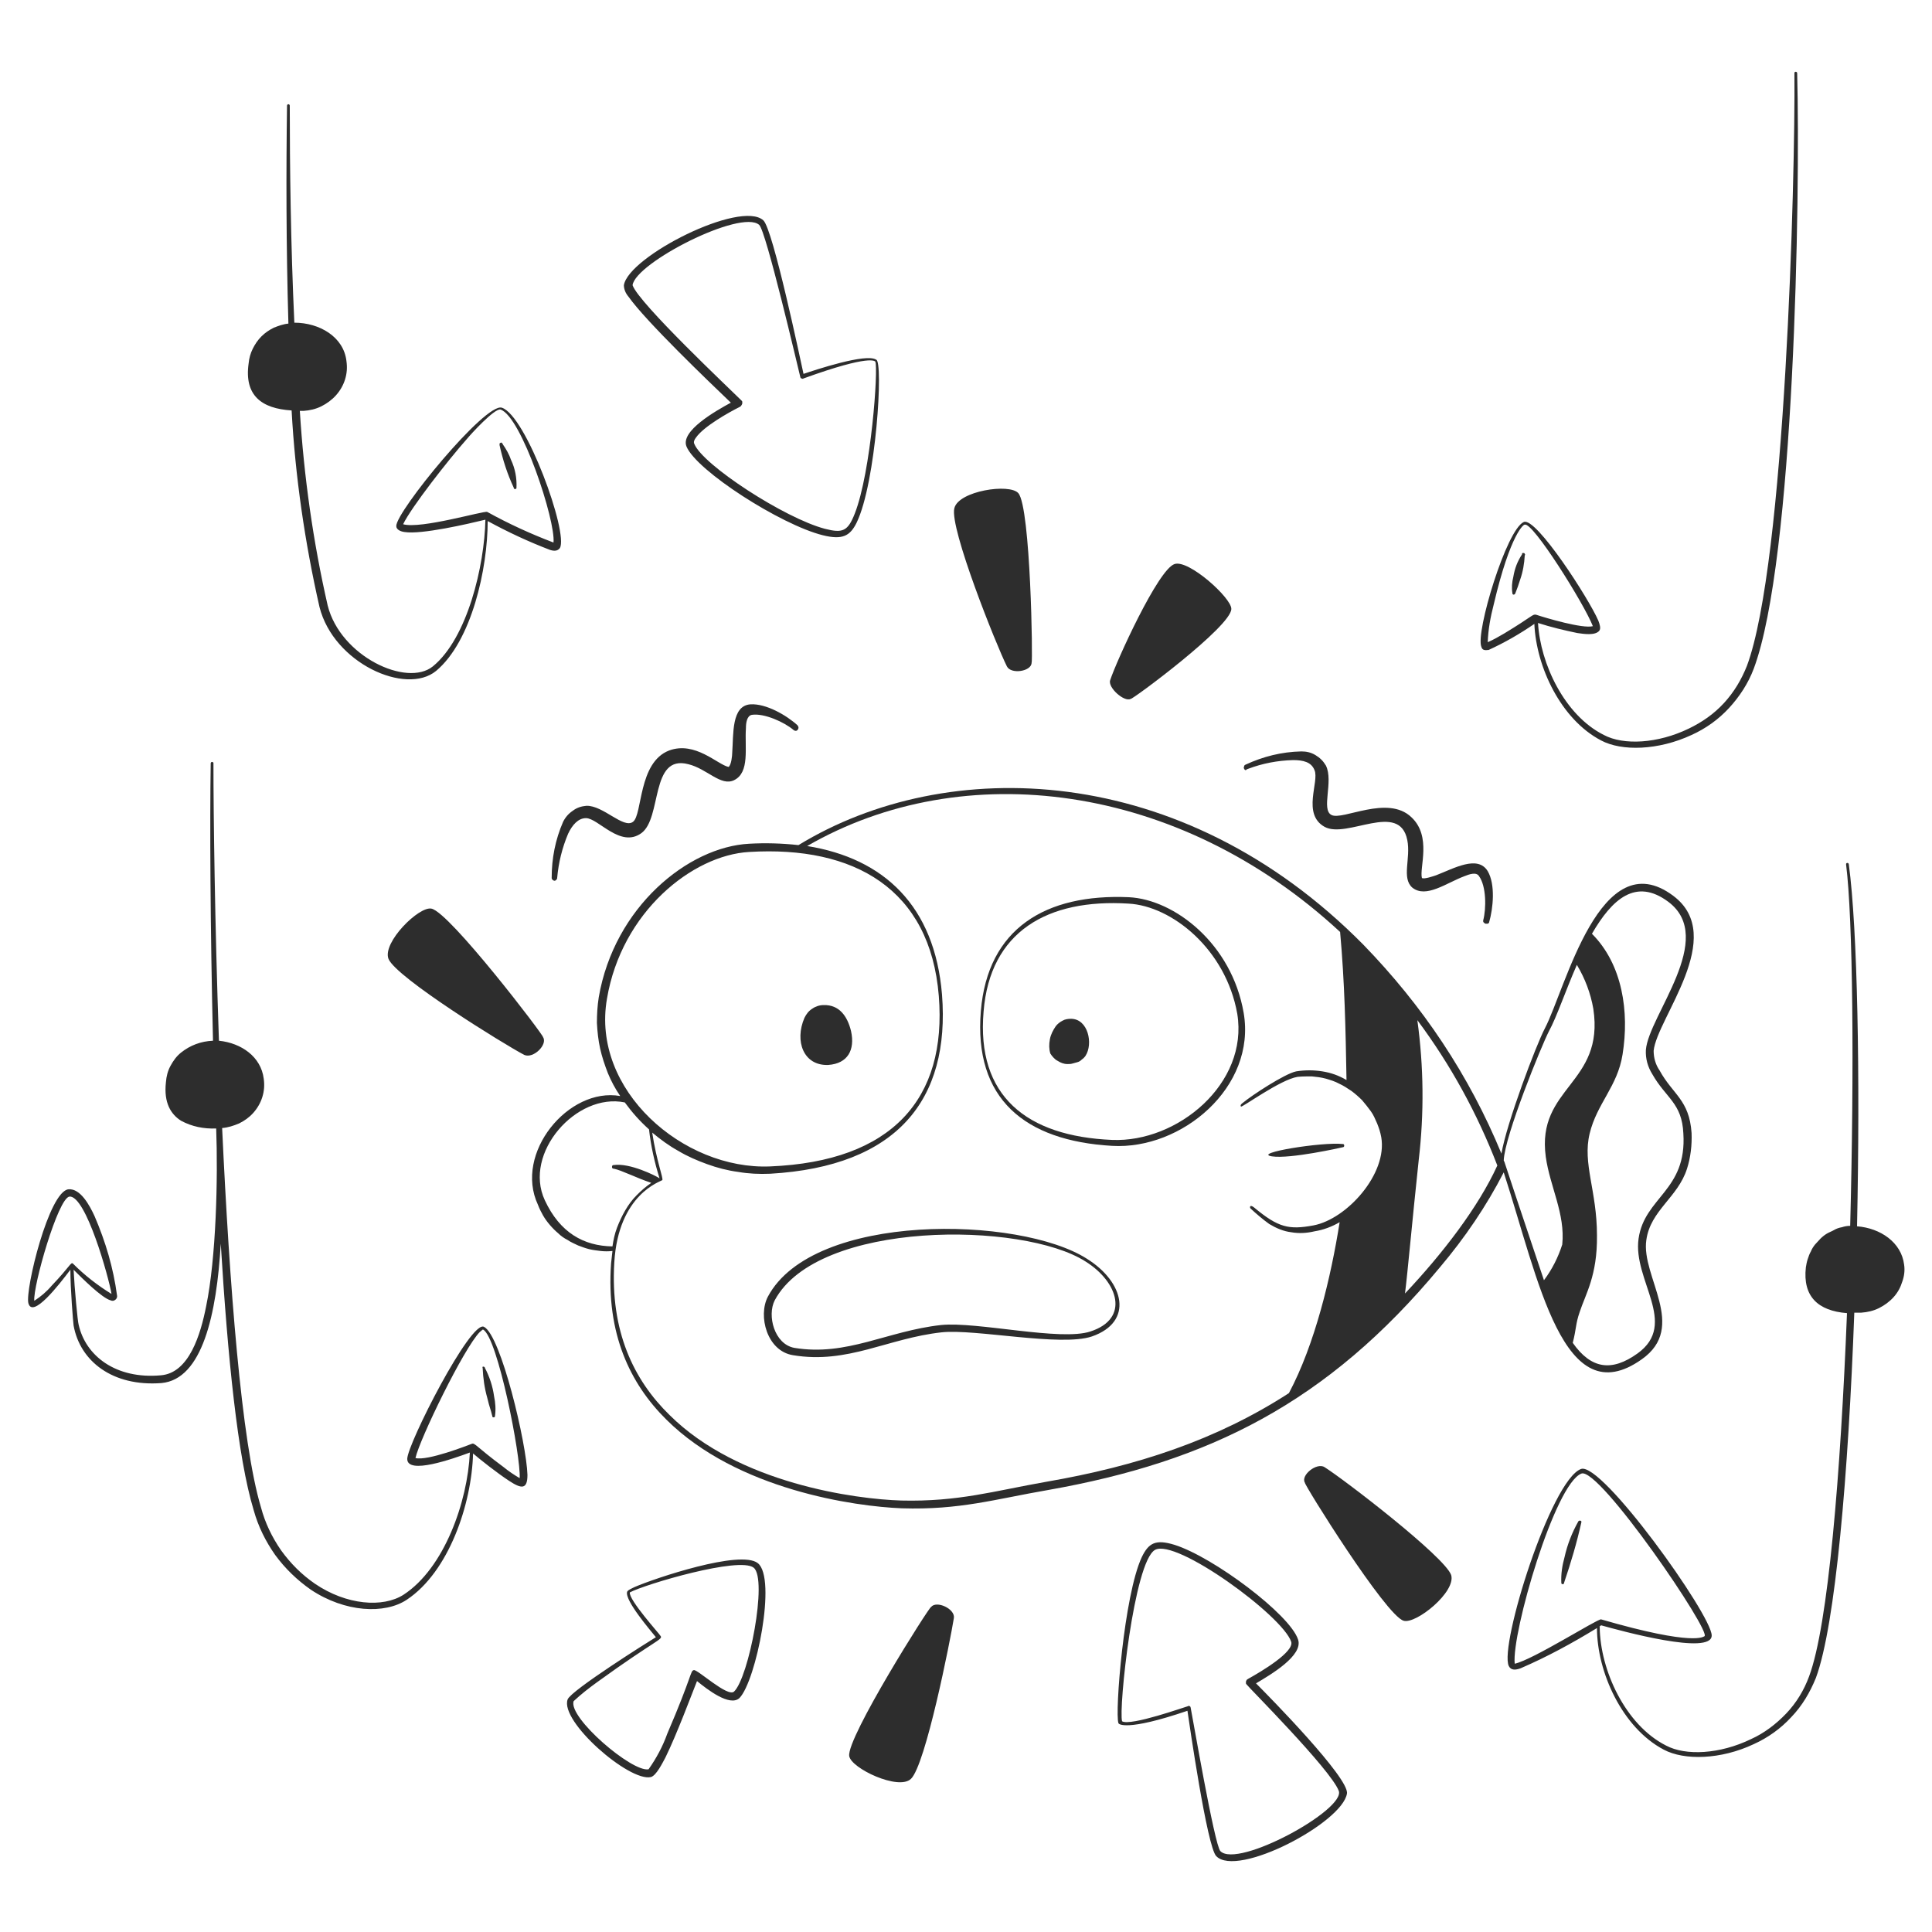
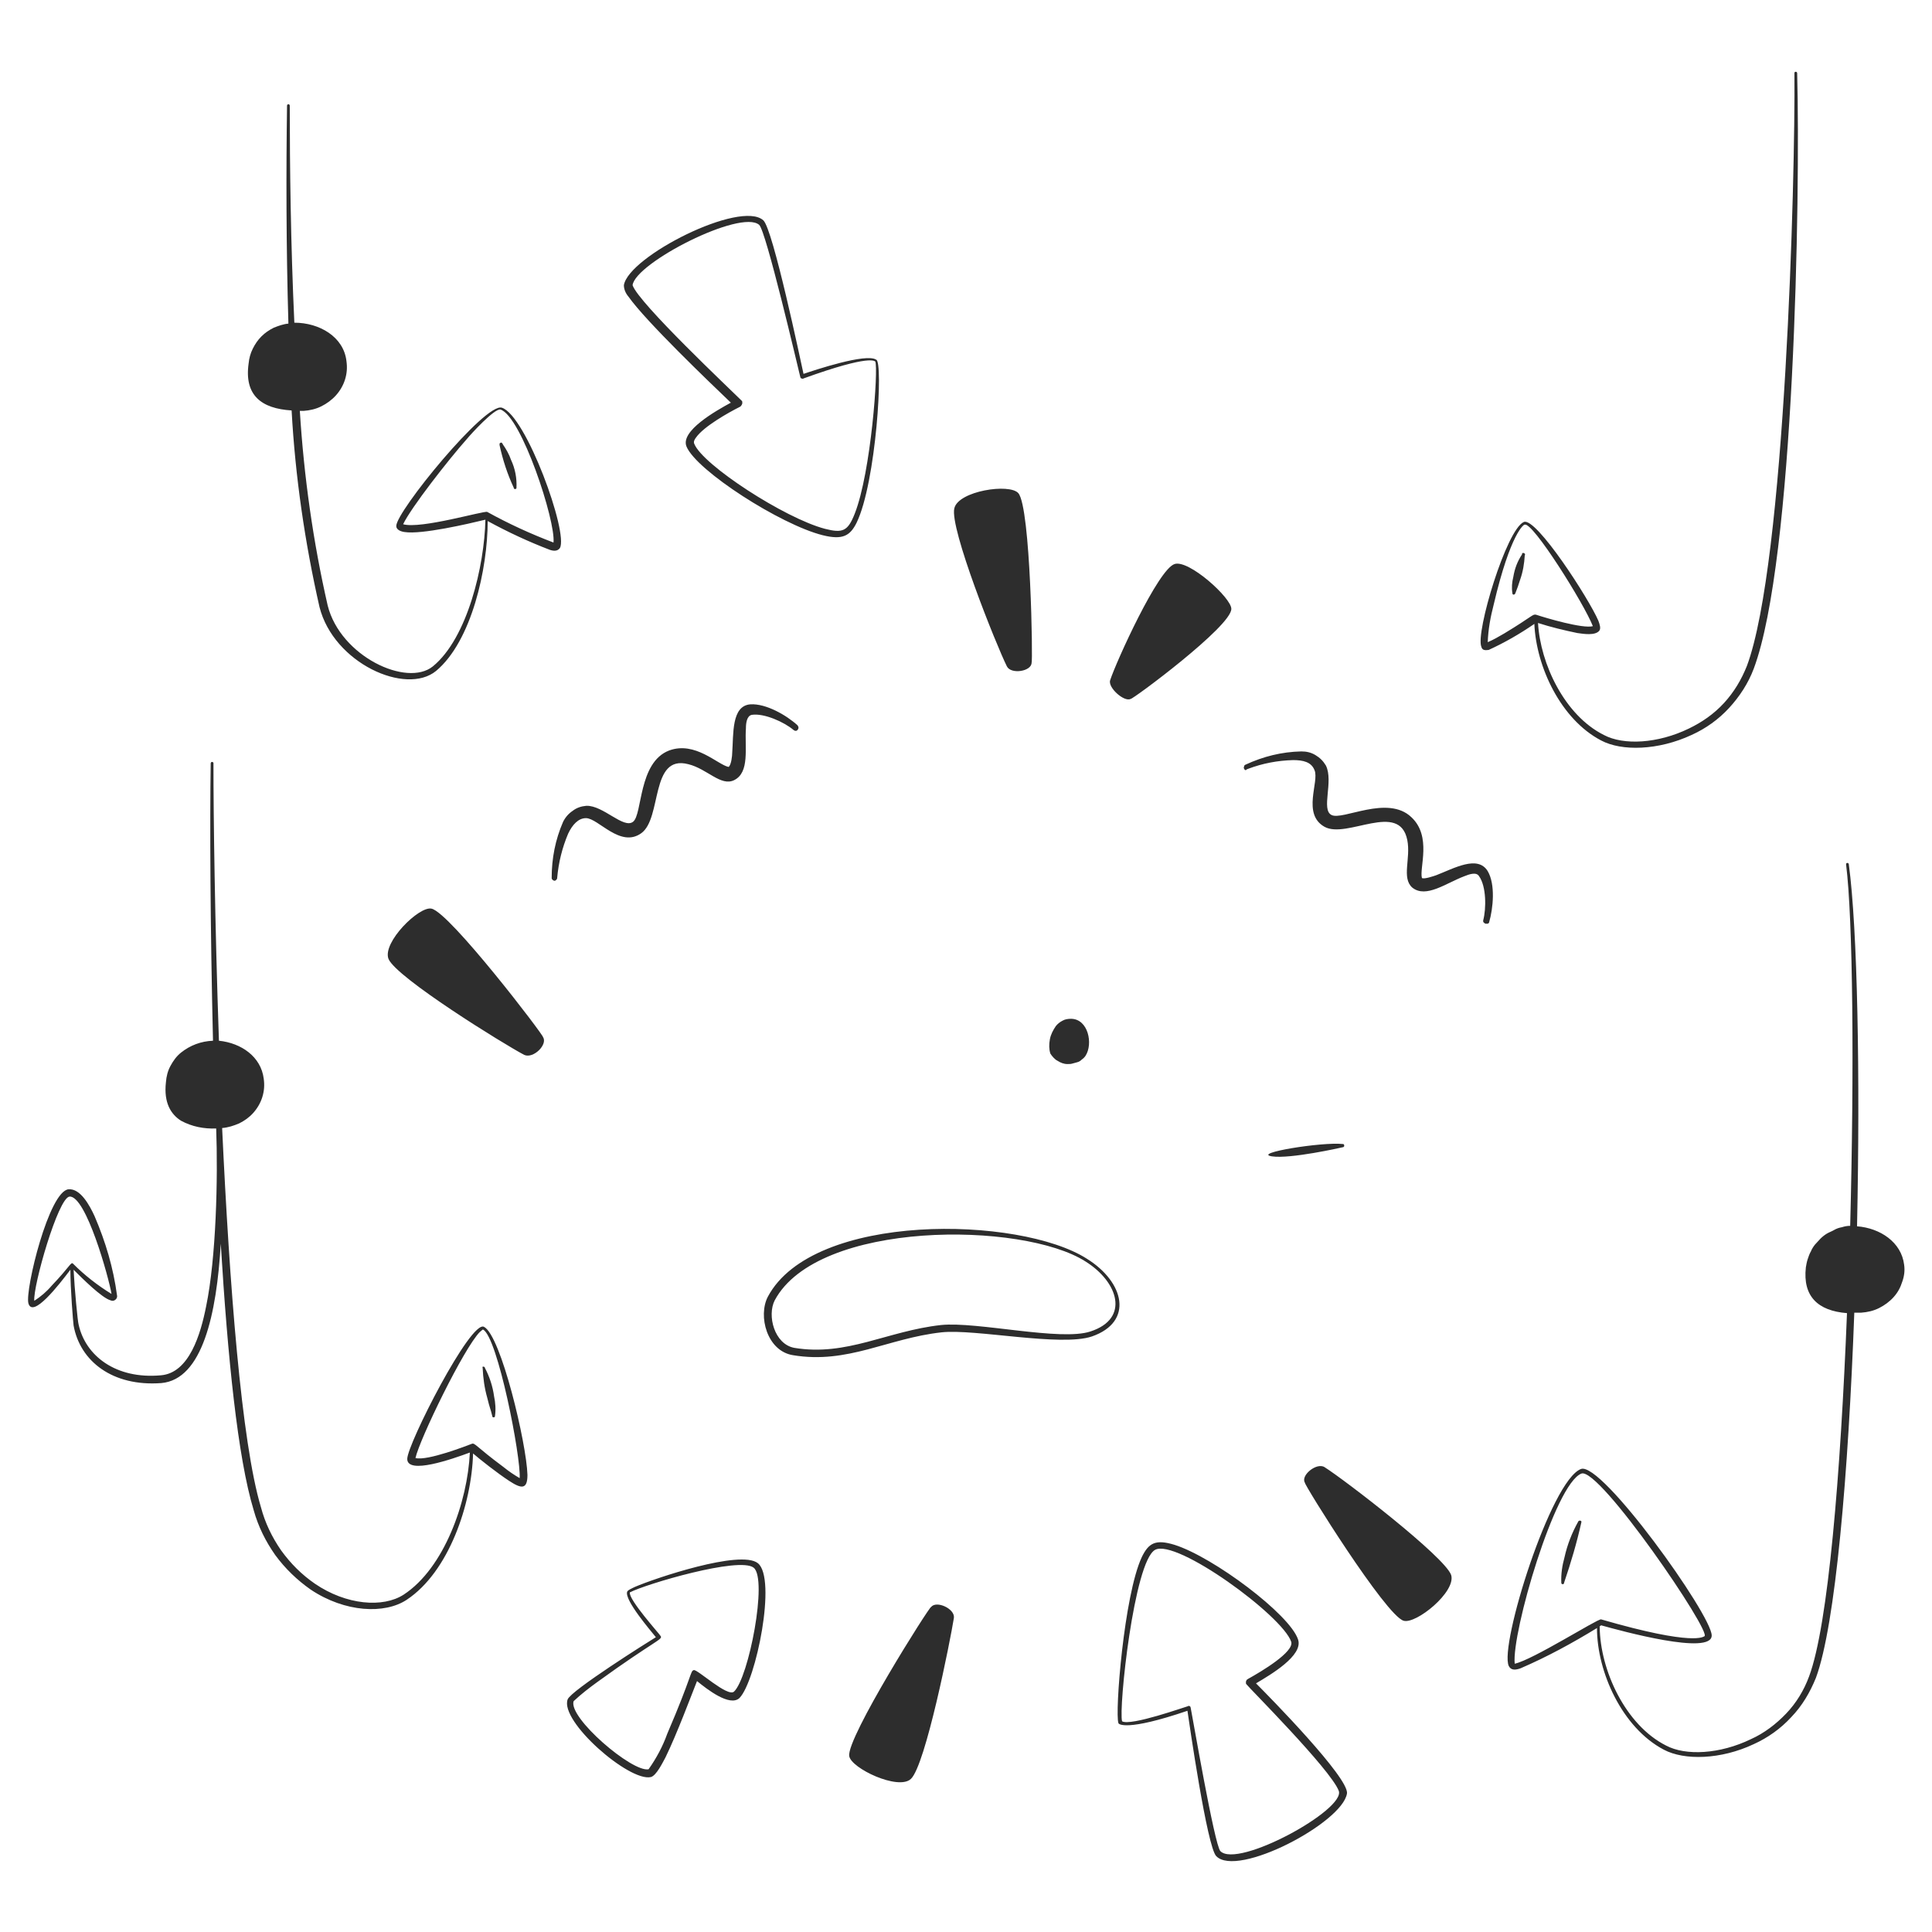
<svg xmlns="http://www.w3.org/2000/svg" version="1.1" id="Layer_1" x="0px" y="0px" viewBox="0 0 422.7 422.7" style="enable-background:new 0 0 422.7 422.7;" xml:space="preserve">
  <style type="text/css">
	.st0{fill-rule:evenodd;clip-rule:evenodd;fill:#2D2D2D;}
</style>
-   <path class="st0" d="M272.1,221.6c-2.6-15.1-15.1-24.8-25.1-25.3c-18.2-0.8-30.9,6.8-32.4,24.9c-1.6,19.2,9.6,28.4,28.7,29.5  C258.5,251.6,274.9,237.9,272.1,221.6z M243.3,249.4c-18.7-0.8-29.7-9.6-28.1-28.1c1.4-17.5,14-24.7,31.7-23.6  c9.5,0.5,21.3,10,23.8,24.1C273.2,237.1,257.6,250,243.3,249.4z M181.2,233c4.3-0.3,5.9-3.3,5-7.4c-0.8-3.3-2.6-5.8-6-5.7  c-0.9,0-1.8,0.3-2.5,0.8c-0.8,0.5-1.3,1.2-1.7,2C173.8,227.8,175.8,233.2,181.2,233z" />
  <path class="st0" d="M234.3,222.9c-0.6,0-1.3,0.1-1.8,0.4c-0.6,0.3-1.1,0.7-1.5,1.2c-0.6,0.9-1.1,1.8-1.3,2.9  c-0.2,1.1-0.2,2.1,0.1,3.1c0.2,0.3,0.4,0.6,0.7,0.9c0.3,0.3,0.5,0.5,0.9,0.7c0.3,0.2,0.7,0.4,1,0.5s0.7,0.2,1.1,0.2  c0.4,0,0.8,0,1.1-0.1c0.4-0.1,0.7-0.2,1.1-0.3s0.7-0.3,1-0.6c0.3-0.2,0.6-0.5,0.8-0.8C239.2,228.4,238.1,222.9,234.3,222.9z   M237.8,275.4c-14.7-9.4-59.9-10.3-69.8,8.3c-2.2,4.2-0.2,11.9,5.5,12.8c12,2,20.7-3.7,32.5-5c7.3-0.8,26.1,3.2,32.9,0.9  C248.1,289.2,246,280.5,237.8,275.4z M238.6,291.3c-6.5,2.2-24.8-2.2-32.7-1.4c-11.8,1.3-20.6,6.9-32.1,5c-4.4-0.8-6-7.1-4.3-10.4  c9.4-17.6,54.3-17.3,68-8.5C244.7,280.5,247.2,288.5,238.6,291.3L238.6,291.3z M273.1,168.2c3.2-1.2,6.4-1.8,9.8-1.9  c2.2,0,4,0.4,4.7,2.2c1.1,2.5-2.8,9.6,2.2,12.4c4.9,2.7,16.4-5.7,18.1,2.9c0.8,4-1.3,8.3,1.1,10.4c3,2.4,7.4-1,11.4-2.5  c1-0.4,2.6-1,3.2,0c1.6,2.2,1.6,7.1,0.9,9.7c0,0.2,0,0.3,0.1,0.4s0.2,0.2,0.4,0.3c0.2,0,0.3,0,0.5,0c0.2-0.1,0.3-0.2,0.3-0.3  c0.9-3.1,1.4-8.3-0.3-11.2c-2.2-3.6-7.4-0.6-11.3,0.9c-0.6,0.2-2.6,0.9-3.1,0.6c-0.6-2.2,2.2-9.1-2.3-13.3c-5.2-5-15.1,0.8-17.5-0.5  c-2.3-1.2,0.5-7.3-1.2-10.8c-0.6-1-1.3-1.7-2.3-2.3c-1-0.6-2-0.8-3.1-0.8c-4.3,0.1-8.3,1.1-12.2,2.9c-0.2,0.1-0.3,0.2-0.3,0.4  c-0.1,0.2-0.1,0.3,0,0.5s0.2,0.3,0.4,0.3C272.7,168.3,272.9,168.3,273.1,168.2z M120.7,192.1c0,0.2,0.1,0.3,0.2,0.4  c0.1,0.1,0.3,0.2,0.4,0.2c0.2,0,0.3-0.1,0.4-0.2c0.1-0.1,0.2-0.2,0.2-0.4c0.3-3.4,1.1-6.6,2.4-9.7c0.9-1.9,2.2-3.4,3.9-3.4  c2.7,0,7.5,6.6,12.1,3.3c4.6-3.3,1.9-17.3,10.3-15.1c4.1,1,7.1,4.9,10,3.5c3.5-1.7,2.3-7.1,2.6-11.4c0-1.1,0.2-2.7,1.3-2.9  c2.7-0.4,7.1,1.6,9.1,3.3c0.1,0.1,0.3,0.2,0.5,0.2s0.3-0.1,0.4-0.2s0.2-0.3,0.2-0.5s-0.1-0.3-0.2-0.5c-2.4-2.2-6.9-4.8-10.3-4.6  c-4.2,0.3-3.7,6.5-4,10.6c0,0.6-0.2,2.7-0.8,3.1c-2.4-0.5-7.3-5.7-13-3.6c-6.8,2.6-5.8,14-7.9,15.6s-6.5-3.6-10.2-3.5  c-1.1,0.1-2.1,0.4-3,1.1c-0.9,0.6-1.6,1.4-2.1,2.4C121.5,183.7,120.7,187.8,120.7,192.1z M105.9,290.3c-2.9-1.6-16.8,25.7-16.8,28.9  c0,3.5,9.9,0,13.7-1.4c-0.5,10.8-5.6,25.3-14.5,31.1c-4.5,2.9-12.5,2.3-19.4-2.4c-2.9-2-5.3-4.4-7.4-7.3c-2-2.9-3.5-6-4.4-9.4  c-4.3-14.3-6.9-48.8-8.5-83c1.3-0.1,2.5-0.5,3.7-1c1.2-0.6,2.2-1.3,3.1-2.3s1.6-2.2,2-3.5s0.5-2.6,0.3-4c-0.6-4.8-4.9-7.8-9.8-8.3  c-0.9-25.9-1.2-49.3-1.2-60.7c0-0.1,0-0.2-0.1-0.2c-0.1-0.1-0.1-0.1-0.2-0.1s-0.2,0-0.2,0.1c-0.1,0.1-0.1,0.2-0.1,0.2  c-0.2,12.8-0.1,35.7,0.5,60.7c-2.6,0.1-5,1-7,2.6c-1,0.8-1.7,1.8-2.3,2.9c-0.6,1.1-0.9,2.3-1,3.6c-0.5,4.5,1.1,7,3.3,8.4  c2.4,1.3,5,1.8,7.7,1.7c0.4,10.8,0,28.3-2.2,38.9c-1.2,6.1-3.7,14.6-9.9,15.1c-9.9,0.9-16.5-4.3-18-11.1c-0.2-0.6-0.9-7.9-1.1-12  c1.8,1.8,6.2,6.2,8.1,6.7c0.4,0.2,0.7,0.1,1-0.1c0.3-0.2,0.5-0.6,0.4-1c-0.8-6-2.5-11.7-4.9-17.3c-1.1-2.4-3.1-6.1-5.7-5.9  c-4.3,0.4-9.5,21.9-8.8,24.9c0.9,3.5,6.7-4,9.2-7.3c0,4.3,0.6,11.5,0.7,12.2c1.4,7.8,8.5,13.4,19.2,12.6c9-0.8,12.1-15.1,13-30.5  c1.5,24.7,3.7,46.8,7.2,58.3c1,3.6,2.6,6.8,4.7,9.8c2.2,3,4.8,5.5,7.8,7.6c7.5,5,16.2,5.4,21,2.2c9.2-6.1,14.2-20.9,14.5-32  c1.5,1.3,5.3,4.3,7.9,6s4,2,4-1.3C115.2,315.8,109.6,292.2,105.9,290.3z M16,276.5c-0.5-0.5-0.5,0.4-4.7,4.8  c-1.1,1.3-2.4,2.4-3.8,3.3c-0.3-3.2,5.2-22.5,7.7-22.8c3.6-0.3,8.6,17.7,9.2,21.3C21.3,281.2,18.5,279,16,276.5z M113.7,323.4  c-1.2-0.7-2.4-1.5-3.5-2.4c-6.2-4.6-6.3-5.4-7-5.1c-0.8,0.3-9.7,3.8-12.3,3.1c0.9-4.1,10.6-24.1,14.1-27.6c0.1,0,0.6-0.6,0.7-0.5  C108.9,292.6,114,318.8,113.7,323.4z M325.7,142.2c3.5-1.6,6.8-3.5,10-5.7c0.4,9.4,5.8,20.9,14.6,25.5c4.5,2.4,12.5,2.2,19.8-1.2  c3.1-1.4,5.9-3.4,8.2-5.9s4.2-5.4,5.4-8.6c8.9-23.8,10.2-103.2,9.5-130.3c0-0.2-0.2-0.3-0.3-0.3c-0.2,0-0.3,0.1-0.3,0.3  c0.2,23-2,107.2-10.4,129.7c-1.2,3-2.8,5.7-5,8.1s-4.8,4.2-7.7,5.6c-6.8,3.3-14.3,3.7-18.6,1.4c-8.6-4.3-13.9-15.6-14.4-24.5  c2.8,0.9,5.7,1.6,8.6,2.2c1.4,0.2,3.9,0.6,4.8-0.5c0.4-0.5,0.1-1.4-0.2-2.2c-2-4.7-13.6-22.7-16.3-21.6c-3.8,1.6-10.6,24.2-9.3,27.3  C324.3,142.3,324.9,142.3,325.7,142.2z M326.8,132.3c3.7-15.8,6.7-17.7,6.8-17.5c1.7-0.7,13,17.3,14.9,22.2  c-2.2,0.6-10.3-1.8-12.4-2.5c-0.8-0.2-0.7,0.3-7,4.1c-1.2,0.7-2.4,1.4-3.6,1.9C325.6,137.7,326.1,135,326.8,132.3z M63.8,89.8  c0.8,14.5,2.9,28.9,6.1,43c3.1,12.3,18.9,19.4,25.5,14c7.8-6.5,11.3-22.4,11.3-32.8c4.4,2.4,8.9,4.5,13.6,6.3  c0.9,0.3,1.7,0.3,2.2-0.4c1.9-3.3-7.4-29-12.7-30.7c-3.6-1.2-23.2,22.8-23.1,25.9c0,0.8,1,1.2,1.8,1.3c3.7,0.6,14-1.8,17.7-2.7  c-0.2,10-3.9,25.9-11.5,32.1c-5.7,4.6-20.2-2.2-23-13.3c-3.2-14-5.2-28.2-6.1-42.6h0.8c1.4-0.1,2.7-0.4,3.9-1  c1.2-0.6,2.3-1.4,3.2-2.4c0.9-1,1.6-2.2,2-3.5s0.5-2.6,0.3-4c-0.6-5.3-5.9-8.4-11.4-8.4c-0.8-17.3-1-34.3-1-47.5  c0-0.2-0.2-0.3-0.3-0.3s-0.3,0.1-0.3,0.3c-0.2,14-0.2,30.6,0.3,47.7c-1.1,0.1-2.2,0.5-3.2,0.9c-1,0.5-1.9,1.1-2.7,1.9  c-0.8,0.8-1.4,1.7-1.9,2.7s-0.8,2.1-0.9,3.2C53.4,86.5,57.2,89.4,63.8,89.8z M88.2,114.7c1.7-3.6,9.9-14.1,13.9-18.6  c0.9-1.1,6.1-6.8,7.4-6.5c4.6,1.5,12.1,24.4,11.6,29.1c-5-1.9-9.8-4.1-14.5-6.7C105.9,111.7,92.1,115.8,88.2,114.7z M416.6,276.7  c-0.6-4.9-5.2-8-10.3-8.4c0.7-33.2,0.1-65-1.8-79.2c0-0.2-0.2-0.3-0.3-0.3c-0.2,0-0.3,0.1-0.3,0.3c1.5,11.9,1.8,44.6,0.9,79.1  c-0.6,0-1.2,0.1-1.8,0.3c-0.6,0.1-1.2,0.3-1.7,0.6s-1.1,0.5-1.6,0.8s-1,0.7-1.4,1.1c-0.4,0.4-0.8,0.9-1.2,1.3  c-0.4,0.5-0.7,1-0.9,1.5c-0.3,0.5-0.5,1.1-0.7,1.7c-0.2,0.6-0.3,1.2-0.4,1.8c-0.7,6.3,2.6,9.5,9,10c-1.4,35.1-4.1,68.3-8.3,79.5  c-1.1,3-2.8,5.8-5,8.1s-4.8,4.3-7.7,5.6c-6.8,3.3-14.3,3.7-18.6,1.4c-8.9-4.5-14.4-16.5-14.5-25.9c0-0.2-0.2,0,0.3-0.4  c4.3,1.2,24.3,6.7,24.2,2.2c-0.1-4.6-24.1-38.1-28.6-36.4c-6.6,2.5-17.9,38.6-15.8,43.1c0.5,1,1.5,0.9,2.6,0.5  c5.8-2.5,11.3-5.5,16.7-8.8c0,9.6,5.5,21.8,14.6,26.6c4.5,2.4,12.5,2.2,19.7-1.2c3.1-1.4,5.9-3.4,8.2-5.9c2.4-2.5,4.1-5.4,5.4-8.6  c4.3-11.6,7.1-44.8,8.4-79.9h1.5c1.4-0.1,2.7-0.4,3.9-1s2.3-1.4,3.2-2.4s1.5-2.1,1.9-3.4C416.6,279.3,416.8,278,416.6,276.7z   M331.4,364c-0.7-6.7,8.8-39.4,14.6-41.6c3.9-1.5,28.7,34.9,26.9,35.6c-0.2,0-1.9,2.3-22.6-3.7C349.6,354.1,335.3,363.2,331.4,364  L331.4,364z M284,358.7c-1.8-5.5-18.5-18-27-20.7c-4.2-1.3-5.7-0.4-7.2,2.7c-3.9,8.4-5.9,34.1-5.1,36.3c0,0.2,1.6,1.9,15.1-2.7  c0.4,2.7,4.3,29.8,6.3,31.8c4.6,4.8,27.6-7.3,28.6-13.7c0.5-3.4-17-21.2-19.9-24.1C278,366.4,285.2,362.2,284,358.7z M245.5,376.6  c-0.8-2.7,2.6-34.9,7.2-37.5c4.6-2.6,27.9,14.4,29.8,20.1c0.7,2.2-6.5,6.5-9.4,8.1c-0.1,0.1-0.2,0.1-0.3,0.2  c-0.1,0.1-0.1,0.2-0.2,0.4c0,0.1,0,0.3,0,0.4c0,0.1,0.1,0.2,0.2,0.3c0,0.2,18.3,18.5,20.1,23.2c1.6,4.1-22.1,17.1-25.9,13.2  c-1.3-1.4-6.1-29.5-6.5-31.4c0-0.1-0.1-0.3-0.2-0.3c-0.1-0.1-0.3-0.1-0.4,0C259.4,373.4,247.4,377.7,245.5,376.6z M165.8,342  c-3.8-3-22.5,3.3-26.9,5.2c-0.6,0.3-1.6,0.7-1.7,1.1c-0.5,1.9,5.1,8.4,6.3,9.9c-1.8,1.1-18.5,11.6-19.3,13.6  c-1.8,4.8,13.5,18.1,18.2,17c1.2-0.3,2.6-3.2,3.2-4.3c2.5-5.1,5.7-13.7,6.9-16.7c2.2,1.8,7.2,5.7,9.3,3.7  C165.4,367.8,170,345.3,165.8,342z M137.8,348.4c3.4-1.8,24-7.9,27.1-5.4s-1.1,24.1-4.3,27.1c-1.4,1.3-8-4.9-8.8-4.7  s-0.3,1.1-5.8,13.9c-1,2.8-2.4,5.4-4.1,7.8c-3.6,0.7-17.6-11.3-16.4-14.9c1.6-1.5,3.4-2.9,5.2-4.2c12.7-9.2,14.5-9.3,13.8-10.1  C144.4,357.6,137.5,350,137.8,348.4L137.8,348.4z M159.9,88.1c-3.3,1.8-11.1,6.2-9.7,9.6c2.2,5.3,20.6,17.1,29.8,19.4  c4.4,1.1,6,0.1,7.4-2.7c4.3-8.8,5.9-35.4,4.3-35.7c-2.2-1.5-13.5,2.3-15.9,3.1c-0.6-2.7-6.7-31.8-8.8-33.6  c-5-4.5-29.5,7.9-30.5,14.2c0,0.9,0.4,1.8,1,2.5C141.3,70.3,155.2,83.6,159.9,88.1z M166.1,49.2c1.5,1.3,8.4,30.9,9,33.3  c0,0.1,0.1,0.3,0.3,0.3c0.1,0.1,0.3,0.1,0.4,0c14.9-5.4,15.6-3.7,15.7-3.7c0.7,1.4-0.9,24.2-4.5,33.3c-1.5,3.8-2.6,4.3-6.5,3.3  c-8.8-2.3-26.8-14-28.6-18.6c-0.2-0.4,0-0.9,0.4-1.4c1.7-2.4,7-5.4,9.6-6.7c0.1-0.1,0.2-0.1,0.3-0.3c0.1-0.1,0.1-0.2,0.2-0.4  c0-0.1,0-0.3,0-0.4s-0.1-0.2-0.2-0.3c-2.2-2.2-22.5-21.3-23.8-25.2C139,57.5,162.1,45.7,166.1,49.2L166.1,49.2z M203.7,351.6  c-0.3-0.2-18.5,28.6-17.9,32.6c0.4,2.7,10.8,7.6,13.5,5c3.2-3,8.6-30.2,9.4-35.2C209,352,204.9,350.1,203.7,351.6z M289.8,321  c-1.7-1.1-5.3,1.8-4.3,3.4c-0.3,0.2,17.7,29.1,21.6,30.2c2.7,0.8,11.5-6.3,10.4-10C316.1,340.6,294.1,323.7,289.8,321z M225.7,145  c0.3,0-0.2-34-2.9-37.1c-1.9-2.2-13.1-0.5-14,3.3c-1.1,4.3,9.2,30,11.5,34.6C221.2,147.6,225.7,146.9,225.7,145z M118.8,226.9  c0.3-0.2-20.4-27.3-24.4-28.1c-2.7-0.6-10.8,7.4-9.4,11c1.7,4.1,25.3,18.7,29.7,21C116.7,231.7,119.9,228.5,118.8,226.9z   M247.4,152.9c0.2,0.3,22.1-15.9,22-19.7c0-2.4-9.3-10.8-12.4-9.8c-3.6,1.1-12.8,21.4-14.1,25.4C242.3,150.4,246,153.7,247.4,152.9z  " />
  <path class="st0" d="M112.4,106.7c0,0.2,0.1,0.3,0.3,0.3c0.2,0,0.3-0.1,0.3-0.3c0.1-2.1-0.3-4.2-1.2-6.1c-0.4-1.2-1.1-2.4-1.8-3.4  c0-0.1-0.1-0.2-0.2-0.3c-0.1-0.1-0.2-0.1-0.3,0c-0.1,0-0.2,0.1-0.2,0.2s0,0.2,0,0.3C110,100.6,111,103.7,112.4,106.7z M105.6,299.3  c0.1,2.2,0.4,4.4,1,6.5c0.6,2.5,0.7,2.3,1.1,4c0,0.2,0.1,0.3,0.3,0.3c0.2,0,0.3-0.1,0.3-0.3c0.2-1.4,0.1-2.9-0.2-4.3  c-0.3-2.2-1-4.3-2-6.2c0-0.2-0.2-0.3-0.4-0.3C105.6,299,105.5,299.1,105.6,299.3z M331.5,129.9c0.4-1,0.8-2.1,1.1-3.1  c0.6-1.7,0.9-3.5,1-5.3c0.1-0.1,0.1-0.2,0-0.3c0-0.1-0.1-0.2-0.2-0.2c-0.1,0-0.2,0-0.3,0c-0.1,0.1-0.1,0.1-0.1,0.3  c-1,1.5-1.6,3.1-1.9,4.9c-0.3,1.2-0.4,2.4-0.2,3.6c0,0.2,0.1,0.3,0.3,0.3C331.3,130.1,331.4,130,331.5,129.9z M345.3,332.9  c-1.4,2.5-2.4,5.1-3,7.8c-0.5,1.8-0.8,3.7-0.7,5.6c0,0.2,0.1,0.3,0.3,0.3s0.3-0.1,0.3-0.3c1.5-4.4,2.8-8.8,3.8-13.3  c0-0.2-0.1-0.3-0.3-0.3S345.4,332.7,345.3,332.9z M293.8,250.3c-4.5-0.5-20,2-15.5,2.7c4,0.6,15.1-1.9,15.5-2c0.2,0,0.3-0.2,0.3-0.3  C294.1,250.4,294,250.3,293.8,250.3z" />
-   <path class="st0" d="M359.2,297.4c10.1-7.1-0.2-18.1,1-26.1c0.9-6.5,6.9-9.3,8.9-15.6c0.8-2.5,1.1-5.2,1-7.8  c-0.5-7.3-4.1-8.4-7-13.7c-0.9-1.3-1.3-2.8-1.3-4.3c0.7-7.1,16.2-25,4.3-33.9c-16-12-23.6,20.4-28.1,29c-1.9,3.6-8.4,20.8-9.5,27.4  c-3.5-8.5-7.8-16.6-12.9-24.3c-5.1-7.7-10.9-14.8-17.3-21.4c-39.8-40.3-91.2-41.6-123.6-21.8c-3.6-0.4-7.2-0.5-10.8-0.3  c-13.3,0.7-29.5,13.8-32.9,33.6c-0.3,1.9-0.4,3.8-0.4,5.6c0.1,1.9,0.3,3.8,0.7,5.6c0.4,1.8,1,3.6,1.7,5.4c0.7,1.7,1.6,3.4,2.7,5  c-11.3-2-23.3,12.5-18,23.8c0.3,0.8,0.7,1.6,1.1,2.3s0.9,1.4,1.5,2.1c0.6,0.7,1.2,1.3,1.8,1.8c0.6,0.6,1.3,1.1,2.1,1.5  c0.7,0.5,1.5,0.8,2.3,1.2c0.8,0.3,1.6,0.6,2.4,0.8s1.7,0.3,2.5,0.4c0.9,0.1,1.7,0.1,2.6,0c-0.1,0.9-0.2,1.8-0.3,2.7  c-1.1,15.3,4.1,26.3,12.1,34.2c15.5,15.4,41.3,19,51.5,19.4c12.7,0.4,20.4-2,32-4c35.1-6.2,61.1-19,85.8-48.8  c5.4-6.4,10.1-13.3,13.9-20.7C336.7,280.2,342,309.6,359.2,297.4z M132.8,218.5c3.2-19,18.7-31.4,31.1-32.1  c23-1.4,39.6,8.1,41.5,31.5c1.8,22.5-10.2,36.2-36.9,37.3C149.5,256,129.3,238.5,132.8,218.5z M119.2,262.6  c-4.8-10.3,6.9-23.6,17.5-21.4c1.6,2.2,3.3,4.1,5.3,5.9c0.4,3.6,1.2,7.2,2.3,10.7c-0.9-0.6-6.5-3.4-10-2.9c-0.1,0-0.2,0-0.3,0.1  c-0.1,0.1-0.1,0.2-0.1,0.3s0,0.2,0.1,0.3s0.2,0.1,0.3,0.1c1.6,0.3,4.9,2,8.2,3.1c-1.2,0.8-2.2,1.7-3.2,2.7s-1.8,2.1-2.5,3.3  s-1.3,2.5-1.8,3.8s-0.8,2.7-1,4.1C127.7,272.6,122.5,269.7,119.2,262.6z M287.4,268.1c-5.4,1-7.7,0.5-13-3.9c-1-0.8-1,0-0.8,0.2  c1.3,1.2,2.7,2.4,4.1,3.4c1.5,0.9,3.1,1.6,4.8,1.8c1.7,0.3,3.4,0.2,5.1-0.2c1.9-0.3,3.8-1,5.5-2c-1.9,12-5.4,26.7-11.1,37.4  c-15.9,10.3-33.4,16-53.1,19.4c-11.4,2-19.2,4.4-31.7,4.1c-10-0.3-35.6-3.7-50.7-18.7c-7.9-7.7-13-18.4-12.1-33.4s10.2-17.7,10.5-18  s-1.3-4.3-2.2-10.4c1.8,1.5,3.7,2.9,5.7,4c2,1.2,4.1,2.1,6.3,2.9c2.2,0.8,4.5,1.4,6.8,1.7c2.3,0.4,4.6,0.5,7,0.4  c27.8-1.6,39.4-16.2,37.6-39.2c-1.6-19.4-12.7-29.8-29.5-32.5c34.1-19.7,81.2-14,116.6,18.8c1,11.1,1.2,21.1,1.4,32.4  c-1.7-1-3.4-1.6-5.3-1.9c-1.9-0.3-3.8-0.3-5.7,0c-2.5,0.5-9.8,5.3-11.7,6.9c-0.3,0.2-0.6,0.5-0.4,0.8c0.2,0.3,8.6-5.9,12.4-6.5  c1-0.1,2.1-0.1,3.1-0.1c1,0.1,2,0.2,3.1,0.5c1,0.3,2,0.6,2.9,1.1c0.9,0.4,1.8,1,2.7,1.6c0.8,0.6,1.6,1.3,2.3,2  c0.7,0.8,1.3,1.6,1.9,2.4s1,1.8,1.4,2.7c0.4,1,0.7,1.9,0.9,3C303.6,256.8,294.7,266.7,287.4,268.1z M307.4,283  c0.6-4.8,1.5-15.1,3-29.2c1.2-10.2,1.1-20.4-0.3-30.6c7.3,9.8,13.1,20.4,17.5,31.8C323.4,264.2,315.6,274.3,307.4,283z M365,197.3  c10.7,8-4.3,24.9-4.9,32.4c-0.1,1.9,0.4,3.7,1.4,5.3c3,5.3,6.5,6.3,6.8,13c0.8,12.5-8.5,13.9-9.8,23s8.8,18.6-0.2,25.1  c-5.7,4.1-10.2,3.4-14.2-2.3c0.8-3.1,0.6-4.1,1.5-6.7c1.3-4,3.9-8,3.8-16.8c0-9.8-3.2-15.7-1.6-22.3c1.6-6.6,6.1-10.3,7.2-17.3  c1.5-9.3,0-19.7-6.7-26.4C352.7,196.7,357.9,192,365,197.3z M329,253.9c0.2-5.4,8.3-25.2,9.9-28.3c1.7-3.1,3.6-8.8,6.1-14.5  c1.8,3,3,6.2,3.6,9.6c2.5,16.5-12.5,17.1-10.4,32.4c0.9,6.5,4.3,12.5,3.6,19.2c-0.9,2.8-2.2,5.4-4,7.8  C326.1,245.3,329.8,255.9,329,253.9z" />
</svg>